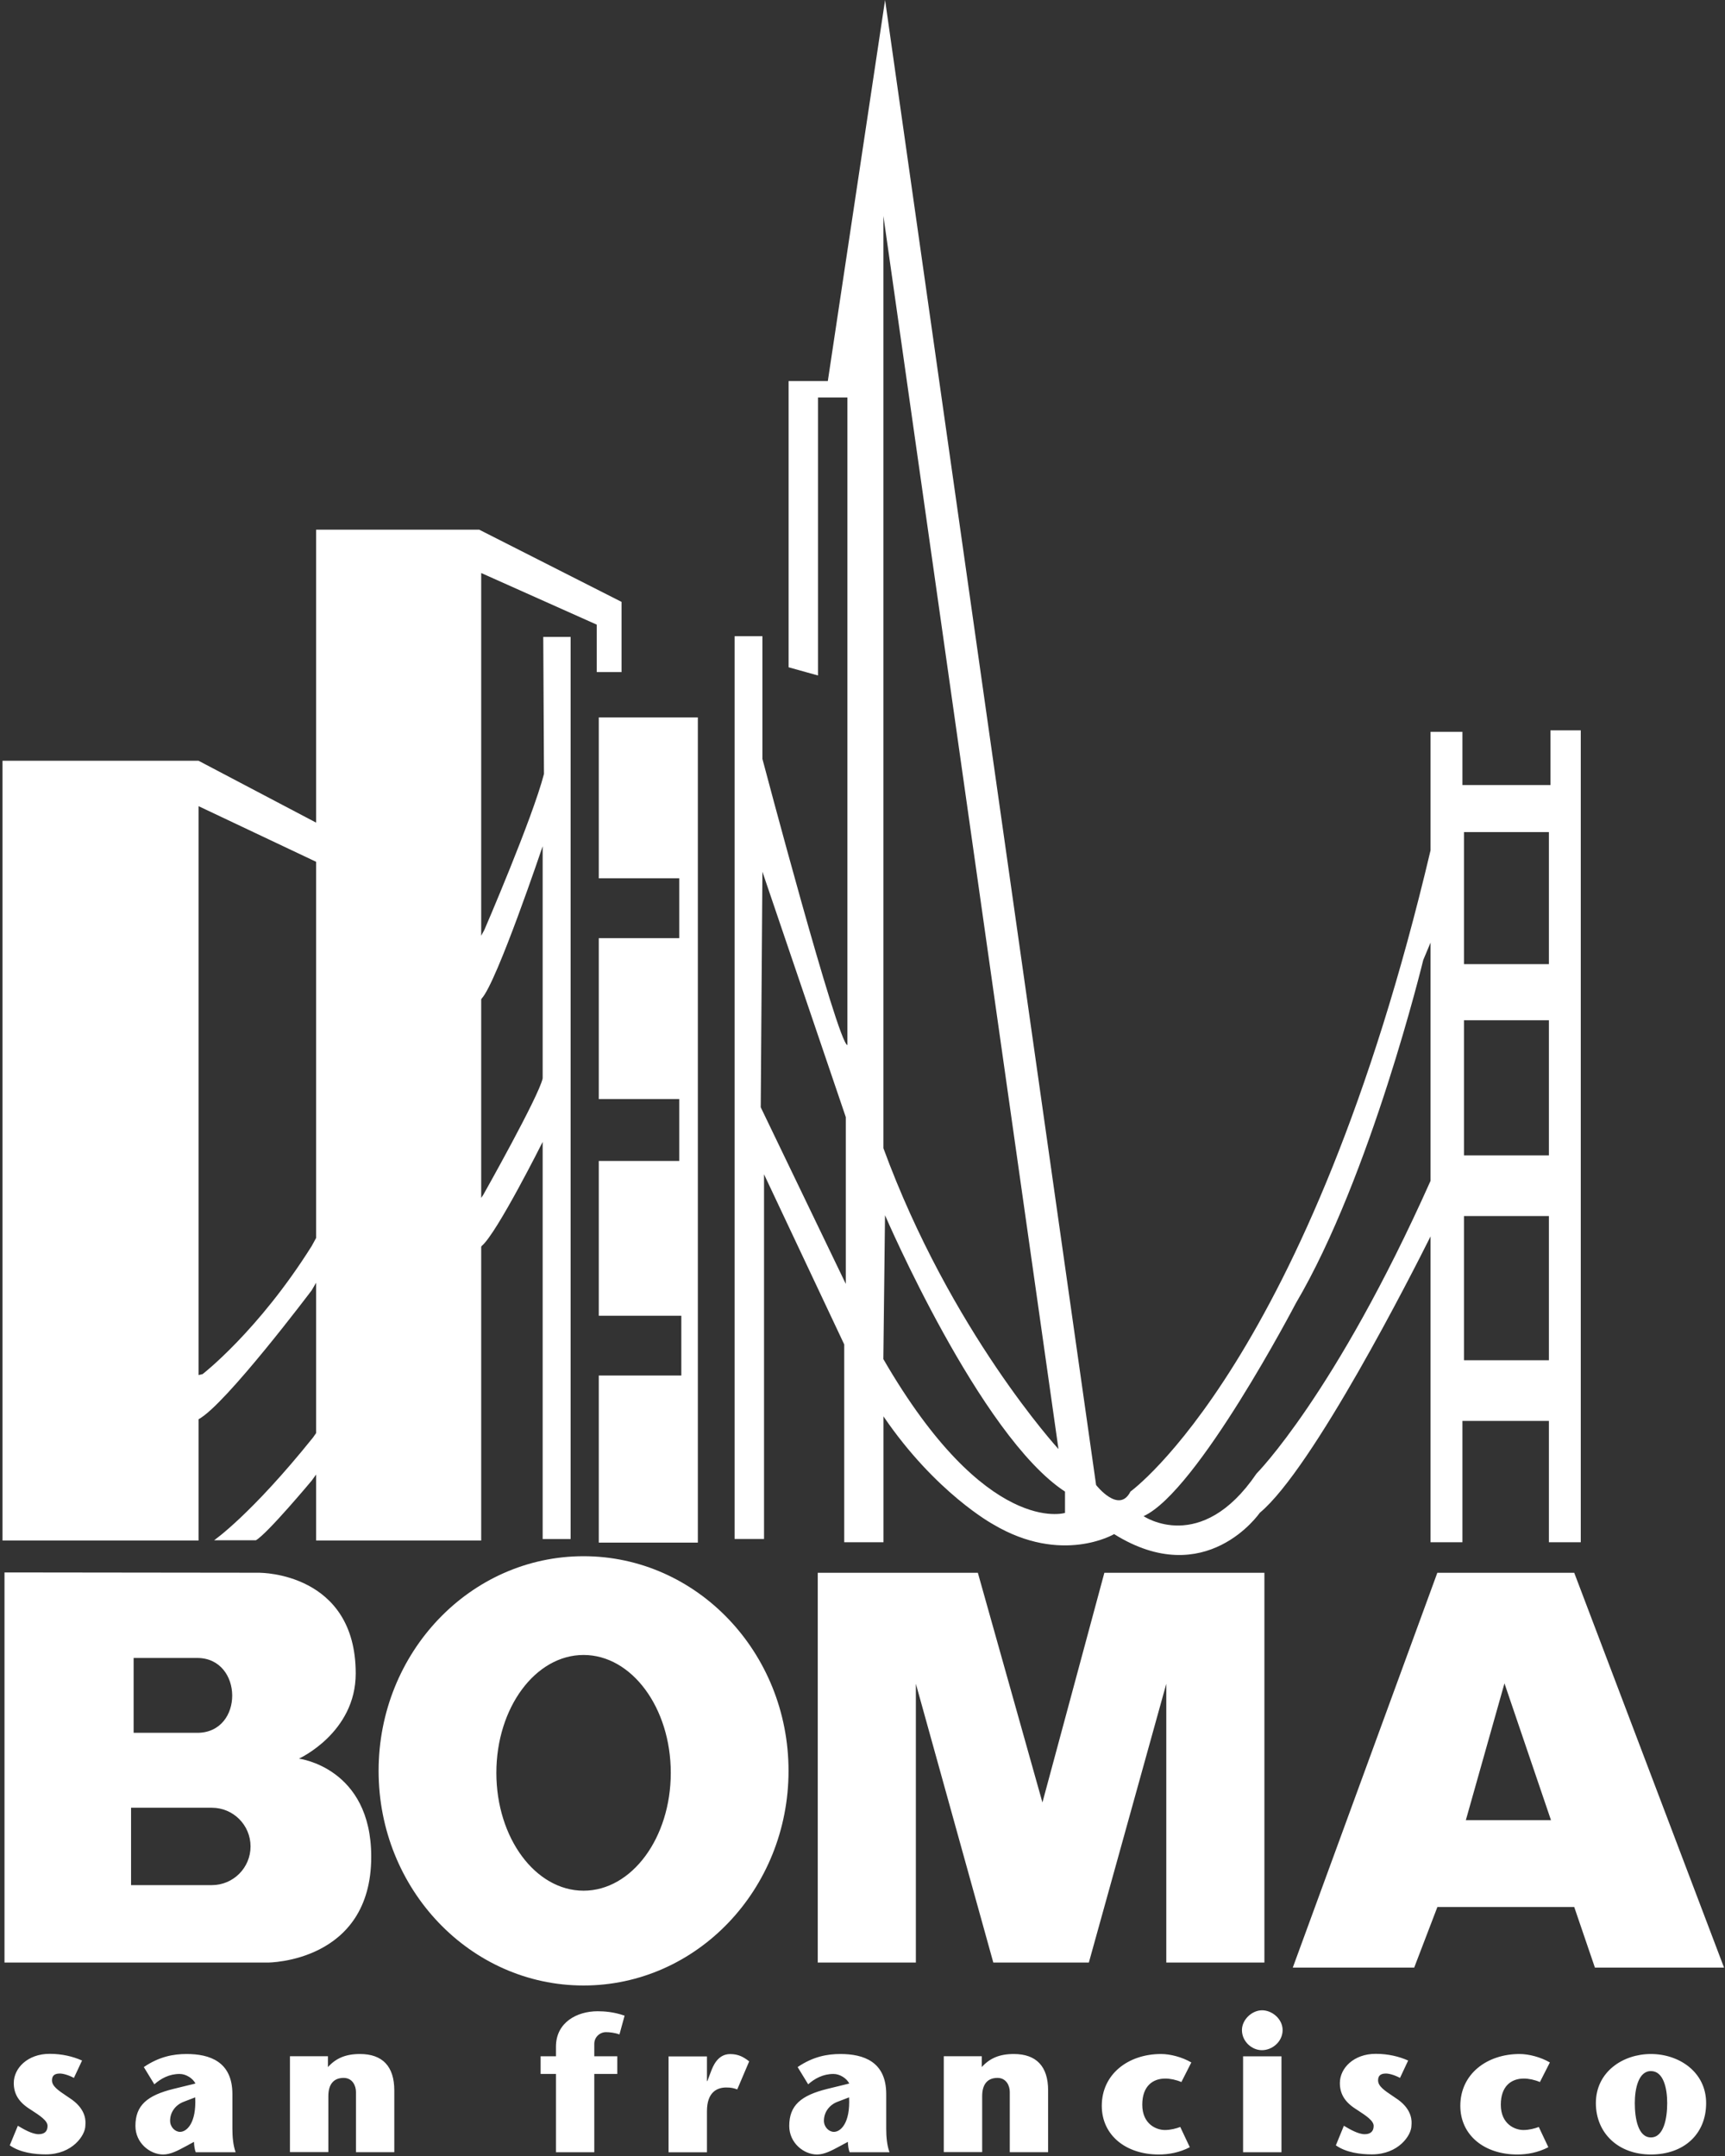
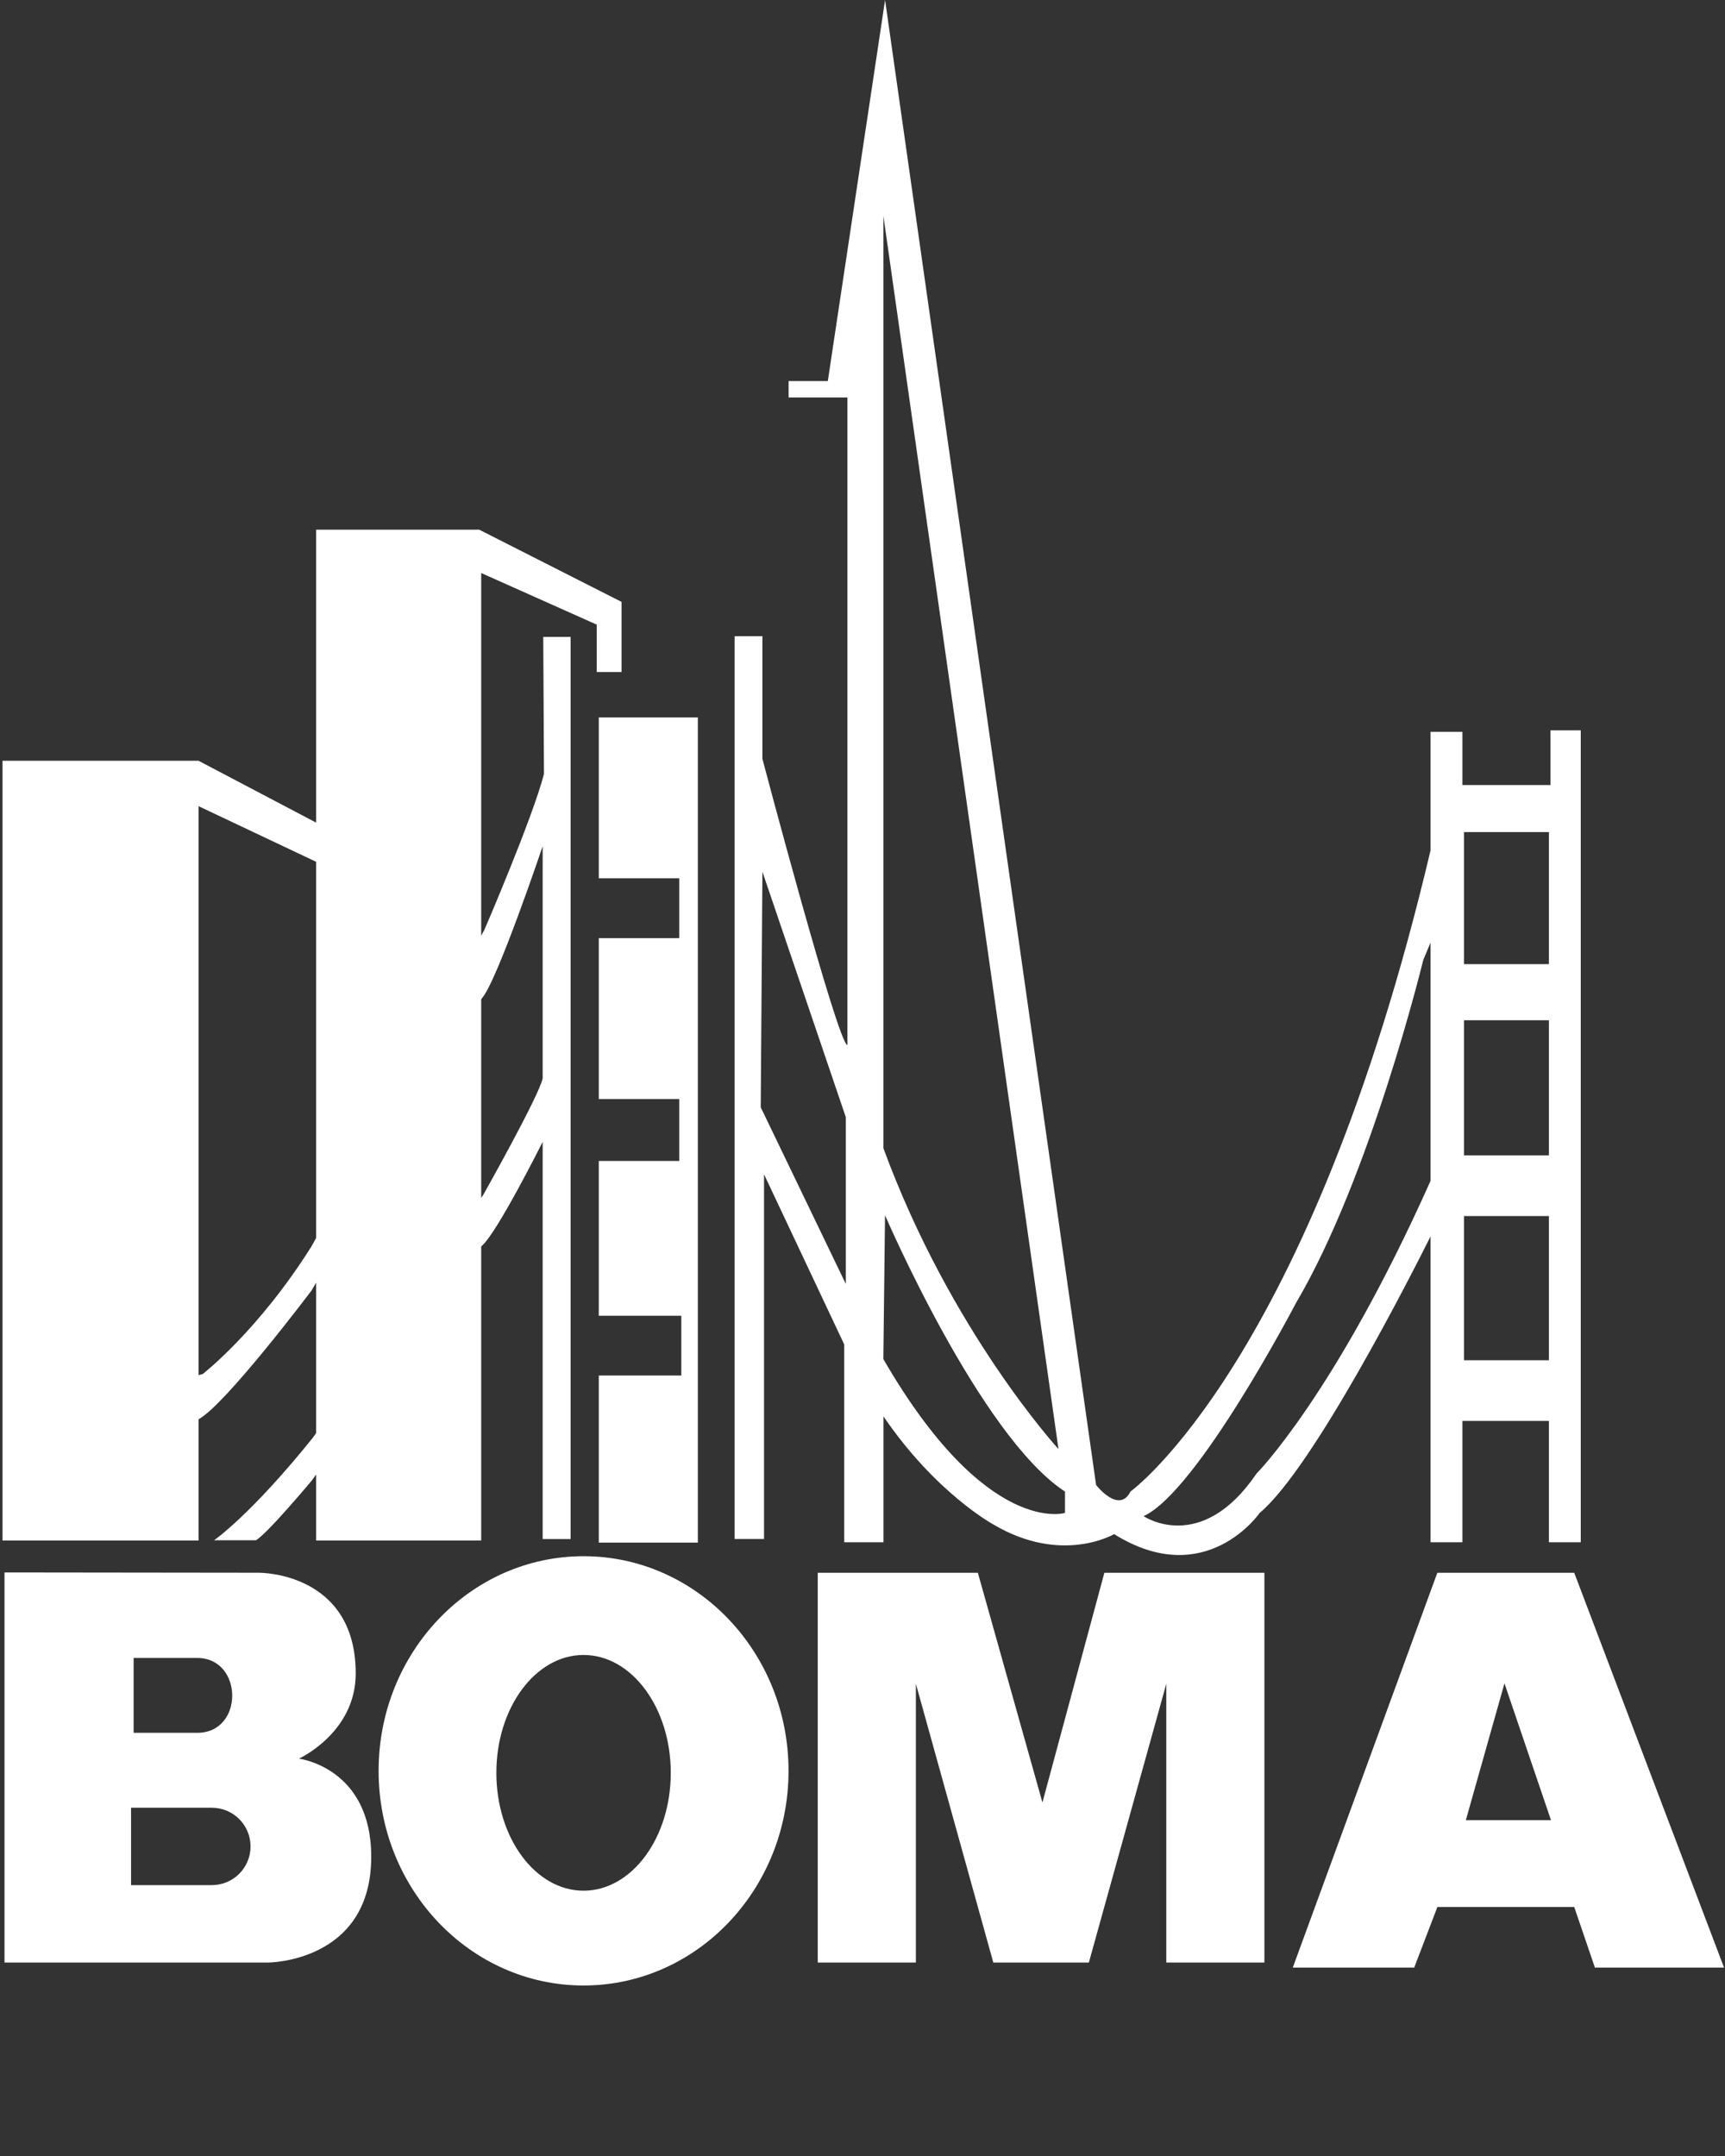
<svg xmlns="http://www.w3.org/2000/svg" width="288" height="360" viewBox="0 0 288 360" fill="none">
  <rect x="0" y="0" width="288" height="360" fill="#333333" stroke="none" />
-   <path fill-rule="evenodd" clip-rule="evenodd" d="M207.35 338.97C207.35 337.24 209.01 335.67 210.71 335.67C212.41 335.67 214.14 337.14 214.14 338.97C214.14 340.89 212.44 342.33 210.68 342.33C209.01 342.33 207.35 340.89 207.35 338.97ZM213.95 343.36V359.37H207.54V343.36H213.95ZM101.17 339.32C101.74 339.32 102.64 339.41 103.41 339.7L103.42 339.71L104.28 336.57C102.49 335.93 100.83 335.83 99.77 335.83C96.34 335.83 92.82 337.68 92.82 341.75V343.35H90.26V346.3H92.82V359.37H99.22V346.3H103.06V343.35H99.22V341.27C99.22 340.12 100.18 339.32 101.17 339.32ZM9.99 346.23C10.47 346.23 11.34 346.43 12.36 346.97L12.35 346.94L13.7 344.06C12.2 343.39 10.37 342.94 8.29 342.94C4.61 342.94 2.3 345.34 2.3 347.81C2.3 349.54 3.04 350.89 4.83 352.07C4.941 352.143 5.052 352.214 5.161 352.285L5.165 352.288L5.165 352.288L5.168 352.29L5.169 352.29L5.169 352.291C6.645 353.248 7.94 354.088 7.94 354.98C7.94 355.94 7.37 356.36 6.44 356.36C5.38 356.36 3.94 355.53 2.98 354.95L1.63 358.22C3.36 359.44 5.76 359.73 7.65 359.73C12.1 359.73 14.25 356.53 14.25 354.93C14.25 354.906 14.253 354.869 14.257 354.821C14.299 354.29 14.451 352.37 12.04 350.61C11.719 350.384 11.402 350.171 11.1 349.969L11.1 349.969L11.1 349.969C9.749 349.062 8.68 348.344 8.68 347.38C8.68 346.65 9.03 346.23 9.99 346.23ZM30.852 358.468C31.079 358.347 31.299 358.228 31.51 358.12H31.49L32.39 357.64C32.39 358.22 32.52 359.02 32.68 359.37H39.34C38.93 358.25 38.8 356.81 38.8 355.46V349.66C38.8 344.22 34.99 342.97 31.15 342.97C28.97 342.97 26.6 343.39 24.01 345.15L25.77 348.03C26.86 347.07 28.24 346.3 30 346.3C31.06 346.3 32.21 347.04 32.63 347.9L28.95 348.8C24.56 349.89 22.61 351.55 22.61 354.98C22.61 357.83 25.04 359.75 27.25 359.75C28.471 359.75 29.741 359.067 30.852 358.468ZM28.4 354.11C28.4 352.61 29.39 351.39 30.77 350.91H30.76L32.59 350.21C32.81 354.5 31.18 355.97 30.06 355.97C29.23 355.97 28.4 355.17 28.4 354.11ZM54.75 345.15C56.09 343.68 57.7 342.97 60.1 342.97C63.85 342.97 65.83 345.02 65.83 349.05V359.36H59.43V349.3C59.43 348.24 58.82 346.96 57.38 346.96C55.71 346.96 54.82 348.02 54.82 350V359.35H48.41V343.34H54.75V345.13V345.15ZM118.04 347.49H118.1L118.58 346.21C118.608 346.142 118.64 346.057 118.677 345.959C119.021 345.044 119.797 342.98 121.91 342.98C123.29 342.98 124.18 343.49 125.08 344.2L123.09 348.88C123.026 348.86 122.963 348.839 122.898 348.817C122.539 348.697 122.133 348.56 121.26 348.56C119.79 348.56 118.03 349.26 118.03 352.53V359.38H111.62V343.37H118.03V347.5L118.04 347.49ZM140.012 358.468L140.013 358.468L140.013 358.468C140.239 358.346 140.459 358.228 140.67 358.12H140.66L141.56 357.64C141.56 358.22 141.69 359.02 141.85 359.37H148.51C148.09 358.25 147.96 356.81 147.96 355.46V349.66C147.96 344.22 144.15 342.97 140.31 342.97C138.13 342.97 135.76 343.39 133.17 345.15L134.93 348.03C136.02 347.07 137.4 346.3 139.16 346.3C140.22 346.3 141.37 347.04 141.79 347.9L138.11 348.8C133.72 349.89 131.77 351.55 131.77 354.98C131.77 357.83 134.2 359.75 136.41 359.75C137.631 359.75 138.901 359.067 140.012 358.468ZM137.56 354.11C137.56 352.61 138.55 351.39 139.93 350.91L141.76 350.21C141.98 354.5 140.35 355.97 139.23 355.97C138.39 355.97 137.56 355.17 137.56 354.11ZM163.91 345.15C165.25 343.68 166.86 342.97 169.26 342.97C173.01 342.97 174.99 345.02 174.99 349.05V359.36H168.59V349.3C168.59 348.24 167.98 346.96 166.54 346.96C164.87 346.96 163.98 348.02 163.98 350V359.35H157.57V343.34H163.91V345.13V345.15ZM198.646 358.532L198.65 358.53V358.54L198.646 358.532ZM197.05 355.15L198.646 358.532C196.917 359.43 195.129 359.75 193.46 359.75C187.95 359.75 183.95 356.52 183.95 351.62C183.95 346.3 188.4 342.97 193.84 342.97C195.38 342.97 197.36 343.48 198.9 344.38L197.24 347.65C196.34 347.27 195.38 347.07 194.55 347.07C192.44 347.07 190.71 348.35 190.71 351.43C190.71 354.7 193.08 355.66 194.49 355.66C195.45 355.66 196.41 355.4 197.05 355.15ZM231.39 346.23C231.87 346.23 232.74 346.43 233.76 346.97L233.75 346.94L235.1 344.06C233.6 343.39 231.77 342.94 229.69 342.94C226.01 342.94 223.7 345.34 223.7 347.81C223.7 349.54 224.44 350.89 226.23 352.07C226.358 352.154 226.485 352.237 226.611 352.319L226.614 352.321C228.063 353.265 229.34 354.097 229.34 354.98C229.34 355.94 228.76 356.36 227.83 356.36C226.77 356.36 225.33 355.53 224.37 354.95L223.03 358.22C224.76 359.44 227.16 359.73 229.05 359.73C233.5 359.73 235.65 356.53 235.65 354.93C235.65 354.906 235.653 354.869 235.657 354.821C235.699 354.29 235.851 352.37 233.44 350.61C233.118 350.384 232.802 350.171 232.5 349.969C231.149 349.062 230.08 348.344 230.08 347.38C230.08 346.65 230.43 346.23 231.39 346.23ZM258.51 358.53L258.506 358.532L256.91 355.15C256.27 355.4 255.31 355.66 254.35 355.66C252.94 355.66 250.57 354.7 250.57 351.43C250.57 348.35 252.3 347.07 254.41 347.07C255.24 347.07 256.2 347.27 257.1 347.65L258.76 344.38C257.22 343.48 255.24 342.97 253.7 342.97C248.26 342.97 243.81 346.3 243.81 351.62C243.81 356.52 247.81 359.75 253.32 359.75C254.989 359.75 256.777 359.43 258.506 358.532L258.51 358.54V358.53ZM275.63 342.97C270.92 342.97 266.44 345.98 266.44 351.17C266.44 356.13 270.13 359.75 275.63 359.75C281.13 359.75 284.85 356.36 284.85 351.17C284.85 345.98 280.34 342.97 275.63 342.97ZM275.63 356.9C273.48 356.9 272.94 353.7 272.94 351.17C272.94 348.77 273.55 345.82 275.63 345.82C277.71 345.82 278.35 348.64 278.35 351.17C278.35 353.7 277.78 356.9 275.63 356.9Z" fill="white" />
  <path fill-rule="evenodd" clip-rule="evenodd" d="M63.21 295.69C63.21 275.9 78.53 259.85 97.43 259.85C116.33 259.85 131.65 275.9 131.65 295.69C131.65 315.48 116.33 331.53 97.43 331.53C78.53 331.53 63.21 315.48 63.21 295.69ZM82.87 296.02C82.87 306.89 89.39 315.7 97.43 315.7C105.47 315.7 111.99 306.89 111.99 296.02C111.99 285.15 105.47 276.34 97.43 276.34C89.39 276.34 82.87 285.15 82.87 296.02ZM59.39 279.43C59.39 262.57 43.43 262.62 43.43 262.62L43.42 262.61L0.75 262.56V327.7H44.73C44.73 327.7 61.98 327.7 61.98 310.03C61.98 295.13 49.91 293.65 49.91 293.65C49.91 293.65 59.39 289.34 59.39 279.43ZM22.31 289.34V276.84H32.93C40.64 276.84 40.79 289.34 32.93 289.34H22.31ZM21.88 314.77V301.85H35.37C38.94 301.85 41.83 304.74 41.83 308.31C41.83 311.88 38.94 314.77 35.37 314.77H21.88ZM181.79 327.7L194.72 281.15V327.7H211.1V262.62H184.38L174.04 300.97L163.26 262.62H136.53V327.7H152.91V281.15L165.84 327.7H181.79ZM262.83 262.62H239.98H239.97L215.84 328.54H236.11L239.98 318.43H262.83L266.28 328.54H287.84L262.83 262.62ZM258.95 303.93H244.73L251.18 281.08L258.95 303.93Z" fill="white" />
-   <path fill-rule="evenodd" clip-rule="evenodd" d="M127.29 106.23H122.65V256.97H127.56V196.08L140.95 224.49V257.52H147.5V236.5C156.24 249.33 165.8 254.52 165.8 254.52C177.27 261.34 186.01 256.16 186.01 256.16C201.32 265.72 210.32 252.61 210.32 252.61C219.238 245.186 235.789 212.552 238.84 206.446V257.52H244.16V237.26H258.6V257.52H263.92V121.95H258.86V131.08H244.16V122.2H238.84V141.983C218.633 227.569 188.74 249.05 188.74 249.05C186.82 252.88 183 247.96 183 247.96L147.77 0L138.21 63.63H131.66V111.42L136.57 112.79V66.37H141.48V174.51C139.85 174.23 127.29 126.72 127.29 126.72V106.23ZM238.84 157.388L237.62 160.3C237.62 160.3 228.89 196.35 216.33 217.65C216.33 217.65 199.94 249.05 190.93 253.16C190.93 253.16 200.5 259.7 209.78 246.06C209.78 246.06 222.892 232.879 238.84 197.169V157.388ZM141.21 214.38L127.01 184.89L127.29 145.56L141.21 186.53V214.38ZM177.81 252.62C177.81 252.62 164.71 256.71 147.49 226.95H147.48L147.76 202.91C147.76 202.91 163.61 239.78 177.81 249.06V252.62ZM147.49 191.72V36.06L176.72 241.96C176.72 241.96 158.7 222.29 147.49 191.72ZM0.42 127.03V257.23H33.15V236.977C37.592 234.642 52.04 215.45 52.04 215.45L52.78 214.18V239.289L52.26 240.03C41.88 252.96 35.74 257.19 35.74 257.19H42.72C44.62 256.12 52.04 247.23 52.04 247.23L52.78 246.208V257.23H80.34V208.164L80.43 208.04C82.97 205.92 90.6 190.67 90.6 190.67V256.98H95.27V106.35H90.7L90.82 129.23C88.91 136.64 80.86 155.29 80.86 155.29L80.34 156.242V95.68L99.63 104.3V112.22H103.77V100.5L80 88.44H52.78V137.36L33.15 127.03H0.42ZM33.83 229.44L33.15 229.6V134.61L52.78 143.9V206.703L52.05 208.04C43.15 222.23 33.83 229.44 33.83 229.44ZM80.34 200.012V166.874L80.43 166.72C82.97 163.97 90.6 141.3 90.6 141.3V180.07C89.97 183.04 80.65 199.57 80.65 199.57L80.34 200.012ZM99.97 119.79H116.51V257.58H99.97V229.68H113.75V219.7H99.97V193.85H113.41V183.52H99.97V156.65H113.41V146.66H99.97V119.79ZM244.42 227.13H258.6V203.05H244.42V227.13ZM244.42 192.92H258.6V170.36H244.42V192.92ZM244.42 160.99H258.6V138.94H244.42V160.99Z" fill="white" />
+   <path fill-rule="evenodd" clip-rule="evenodd" d="M127.29 106.23H122.65V256.97H127.56V196.08L140.95 224.49V257.52H147.5V236.5C156.24 249.33 165.8 254.52 165.8 254.52C177.27 261.34 186.01 256.16 186.01 256.16C201.32 265.72 210.32 252.61 210.32 252.61C219.238 245.186 235.789 212.552 238.84 206.446V257.52H244.16V237.26H258.6V257.52H263.92V121.95H258.86V131.08H244.16V122.2H238.84V141.983C218.633 227.569 188.74 249.05 188.74 249.05C186.82 252.88 183 247.96 183 247.96L147.77 0L138.21 63.63H131.66V111.42V66.37H141.48V174.51C139.85 174.23 127.29 126.72 127.29 126.72V106.23ZM238.84 157.388L237.62 160.3C237.62 160.3 228.89 196.35 216.33 217.65C216.33 217.65 199.94 249.05 190.93 253.16C190.93 253.16 200.5 259.7 209.78 246.06C209.78 246.06 222.892 232.879 238.84 197.169V157.388ZM141.21 214.38L127.01 184.89L127.29 145.56L141.21 186.53V214.38ZM177.81 252.62C177.81 252.62 164.71 256.71 147.49 226.95H147.48L147.76 202.91C147.76 202.91 163.61 239.78 177.81 249.06V252.62ZM147.49 191.72V36.06L176.72 241.96C176.72 241.96 158.7 222.29 147.49 191.72ZM0.42 127.03V257.23H33.15V236.977C37.592 234.642 52.04 215.45 52.04 215.45L52.78 214.18V239.289L52.26 240.03C41.88 252.96 35.74 257.19 35.74 257.19H42.72C44.62 256.12 52.04 247.23 52.04 247.23L52.78 246.208V257.23H80.34V208.164L80.43 208.04C82.97 205.92 90.6 190.67 90.6 190.67V256.98H95.27V106.35H90.7L90.82 129.23C88.91 136.64 80.86 155.29 80.86 155.29L80.34 156.242V95.68L99.63 104.3V112.22H103.77V100.5L80 88.44H52.78V137.36L33.15 127.03H0.42ZM33.83 229.44L33.15 229.6V134.61L52.78 143.9V206.703L52.05 208.04C43.15 222.23 33.83 229.44 33.83 229.44ZM80.34 200.012V166.874L80.43 166.72C82.97 163.97 90.6 141.3 90.6 141.3V180.07C89.97 183.04 80.65 199.57 80.65 199.57L80.34 200.012ZM99.97 119.79H116.51V257.58H99.97V229.68H113.75V219.7H99.97V193.85H113.41V183.52H99.97V156.65H113.41V146.66H99.97V119.79ZM244.42 227.13H258.6V203.05H244.42V227.13ZM244.42 192.92H258.6V170.36H244.42V192.92ZM244.42 160.99H258.6V138.94H244.42V160.99Z" fill="white" />
</svg>